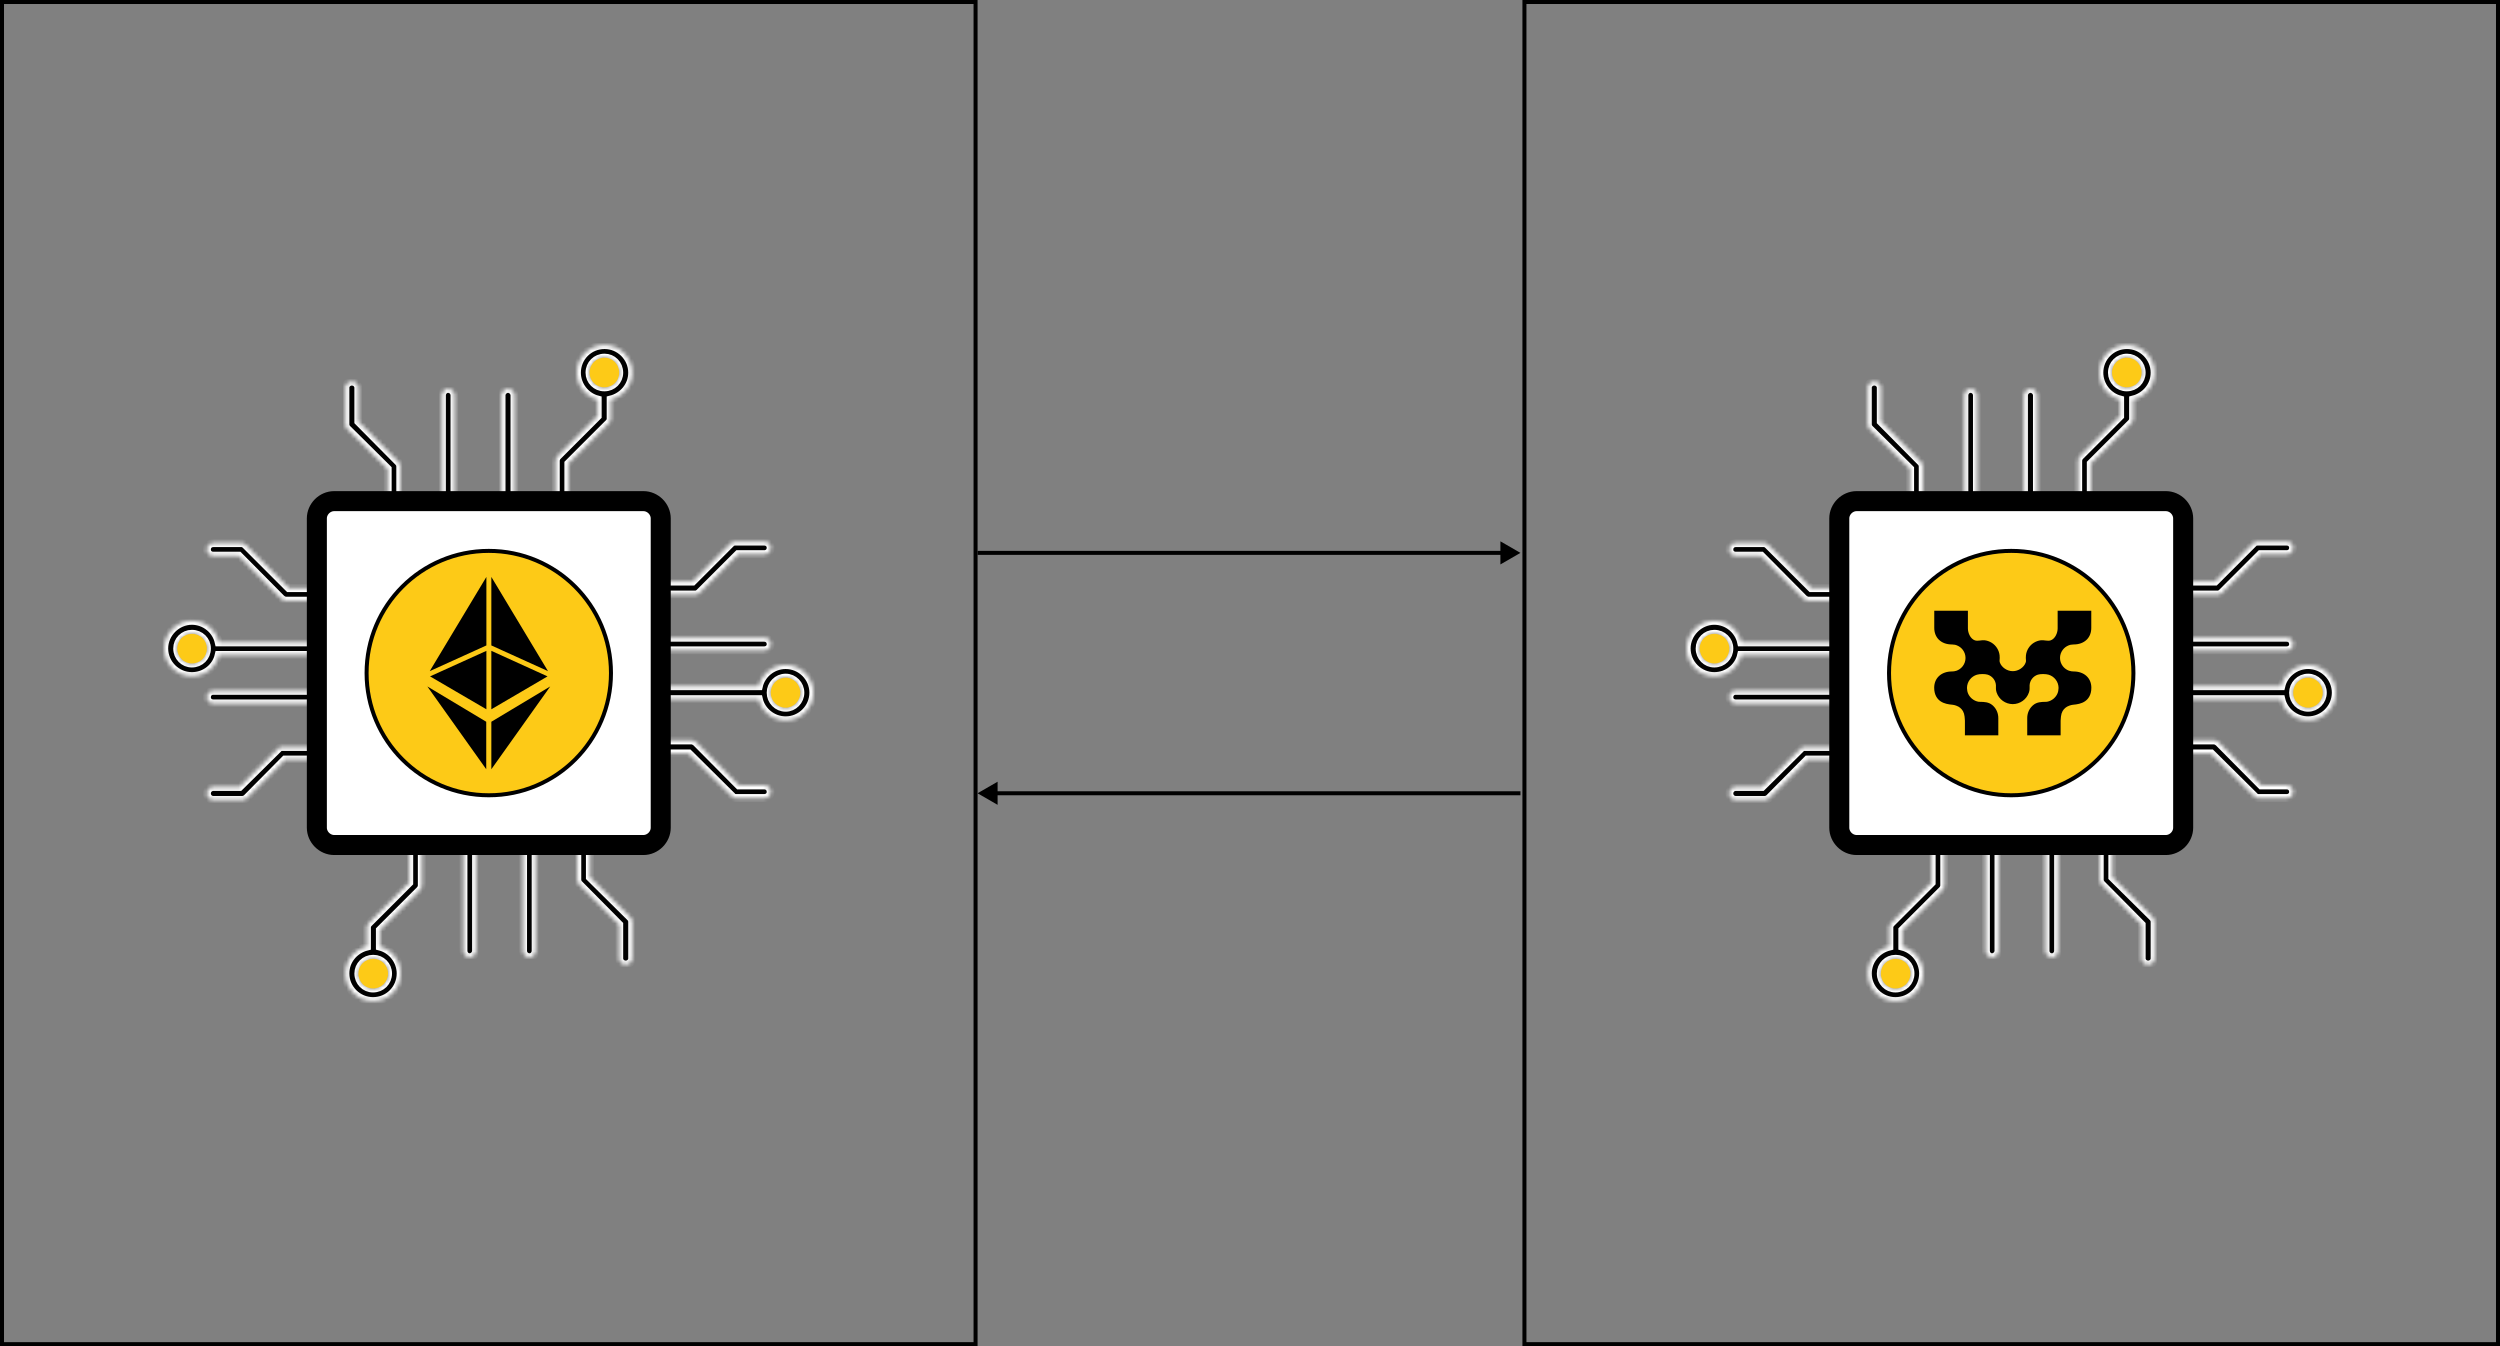
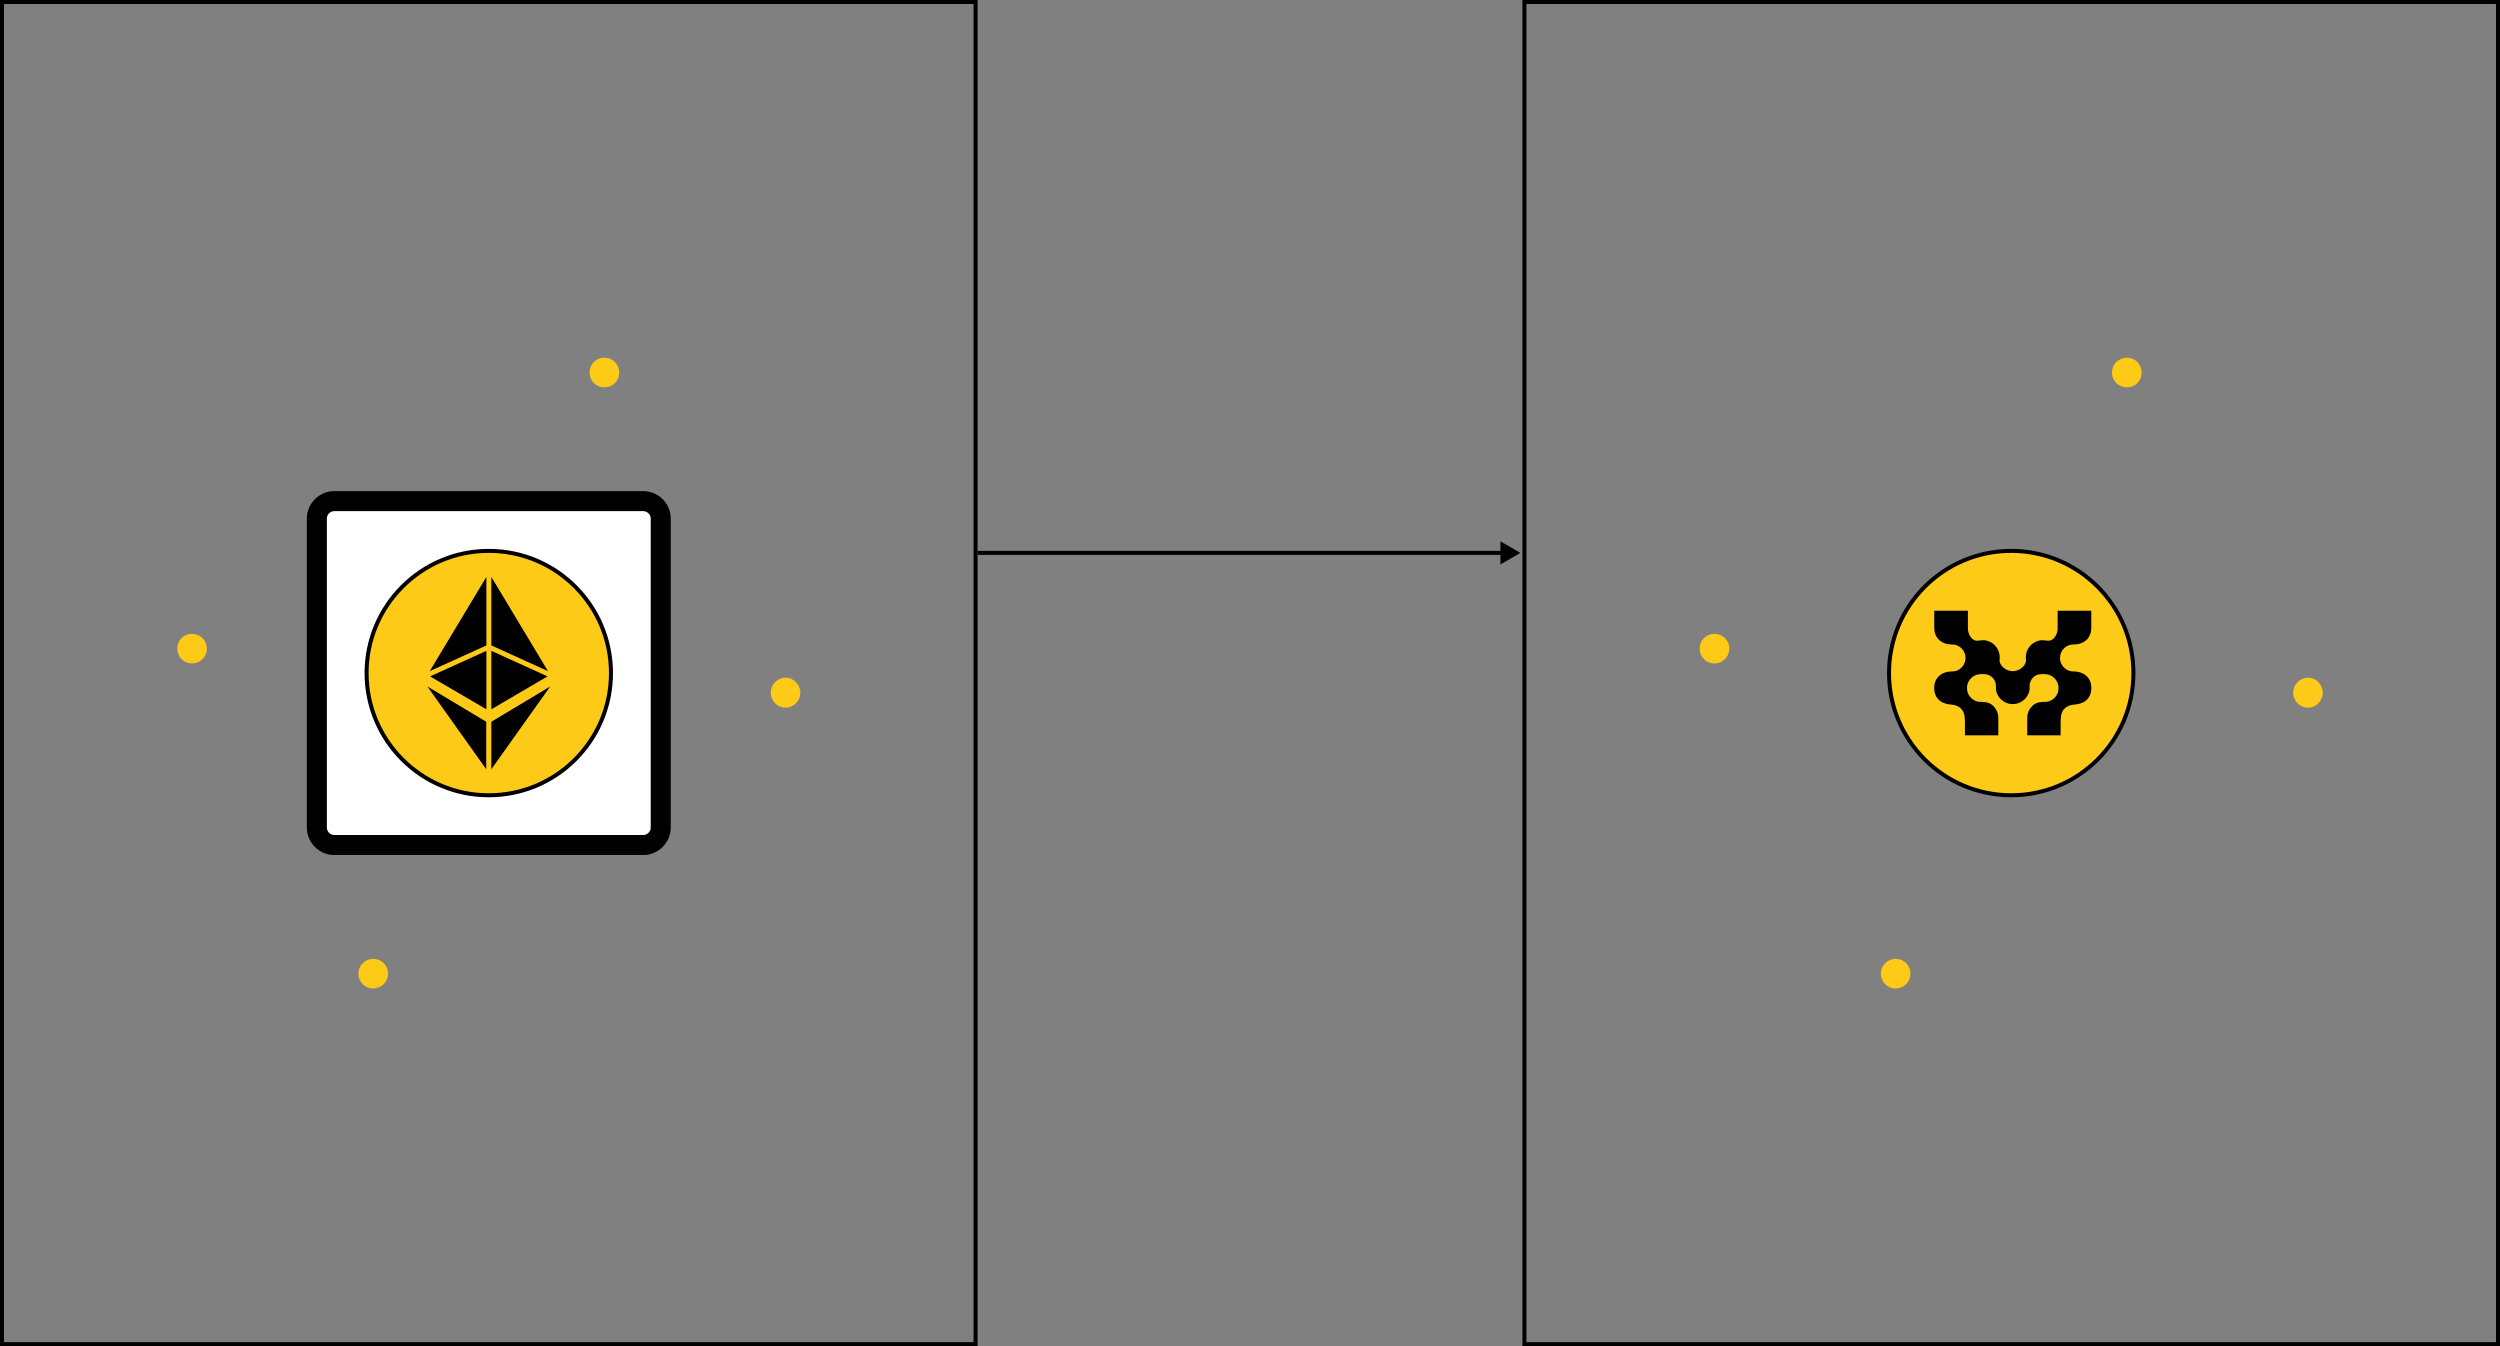
<svg xmlns="http://www.w3.org/2000/svg" width="624" height="336" viewBox="0 0 624 336" fill="none">
  <rect x="0" y="0" width="624" height="336" fill="#808080" stroke="none" />
  <mask id="path-1-inside-1_4866_17053" fill="white">
-     <path fill-rule="evenodd" clip-rule="evenodd" d="M160.593 211.584H147.249V218.976L157.329 228.96C157.617 229.248 157.809 229.632 157.809 230.112V239.232C157.809 240.096 157.041 240.768 156.177 240.768C155.313 240.768 154.545 240.096 154.545 239.232V230.784L144.561 220.704C144.273 220.416 144.081 220.032 144.081 219.552V211.584H133.713V237.312C133.713 238.176 133.041 238.944 132.177 238.944C131.217 238.944 130.545 238.176 130.545 237.312V211.584H118.833V237.312C118.833 238.176 118.065 238.944 117.201 238.944C116.337 238.944 115.665 238.176 115.665 237.312V211.584H105.297V220.992C105.297 221.376 105.105 221.856 104.817 222.144L94.833 232.128V236.256C97.809 237.024 100.017 239.808 100.017 242.976C100.017 246.816 96.945 249.888 93.105 249.888C89.361 249.888 86.193 246.816 86.193 242.976C86.193 239.712 88.497 237.024 91.569 236.256V231.456C91.569 231.072 91.761 230.688 92.049 230.4L102.129 220.32V211.584H83.409C80.625 211.584 78.417 209.376 78.417 206.592V189.6H71.121L61.617 199.2C61.329 199.488 60.849 199.68 60.465 199.68H53.265C52.305 199.68 51.633 198.912 51.633 198.048C51.633 197.184 52.305 196.416 53.265 196.416H59.793L69.393 186.912C69.681 186.528 70.065 186.432 70.449 186.432H78.417V175.584H53.265C52.305 175.584 51.633 174.912 51.633 174.048C51.633 173.088 52.305 172.416 53.265 172.416H78.417V163.488H54.609C53.937 166.56 51.153 168.768 47.889 168.768C44.145 168.768 40.977 165.696 40.977 161.856C40.977 158.112 44.145 154.944 47.889 154.944C51.153 154.944 53.937 157.248 54.609 160.32H78.417V149.952H71.409C71.025 149.952 70.641 149.76 70.257 149.472L59.601 138.72H53.265C52.305 138.72 51.633 138.048 51.633 137.184C51.633 136.224 52.305 135.552 53.265 135.552H60.273C60.657 135.552 61.041 135.744 61.329 136.032L72.081 146.784H78.417V129.408C78.417 126.624 80.625 124.416 83.409 124.416H96.753V117.024L86.673 107.04C86.385 106.752 86.193 106.368 86.193 105.888V96.768C86.193 95.904 86.961 95.232 87.825 95.232C88.689 95.232 89.457 95.904 89.457 96.768V105.216L99.441 115.296C99.729 115.584 99.921 115.968 99.921 116.448V124.416H110.289V98.688C110.289 97.824 110.961 97.056 111.825 97.056C112.785 97.056 113.457 97.824 113.457 98.688V124.416H125.169V98.688C125.169 97.824 125.937 97.056 126.801 97.056C127.665 97.056 128.433 97.824 128.433 98.688V124.416H138.705V115.008C138.705 114.624 138.897 114.144 139.185 113.856L149.169 103.872V99.744C146.193 98.976 143.985 96.192 143.985 93.024C143.985 89.184 147.057 86.112 150.897 86.112C154.641 86.112 157.809 89.184 157.809 93.024C157.809 96.288 155.505 98.976 152.433 99.744V104.544C152.433 104.928 152.241 105.312 151.953 105.6L141.873 115.68V124.416H160.593C163.377 124.416 165.585 126.624 165.585 129.408V145.152H172.881L182.385 135.648C182.673 135.264 183.153 135.168 183.537 135.168H190.737C191.697 135.168 192.369 135.84 192.369 136.704C192.369 137.664 191.697 138.336 190.737 138.336H184.209L174.609 147.936C174.321 148.224 173.937 148.416 173.553 148.416H165.585V159.168H190.737C191.697 159.168 192.369 159.84 192.369 160.8C192.369 161.664 191.697 162.336 190.737 162.336H165.585V171.264H189.393C190.065 168.288 192.849 165.984 196.113 165.984C199.857 165.984 203.025 169.056 203.025 172.896C203.025 176.736 199.857 179.808 196.113 179.808C192.849 179.808 190.065 177.504 189.393 174.528H165.585V184.8H172.593C172.977 184.8 173.361 184.992 173.745 185.28L184.401 196.032H190.737C191.697 196.032 192.369 196.704 192.369 197.664C192.369 198.528 191.697 199.2 190.737 199.2H183.729C183.345 199.2 182.961 199.104 182.673 198.72L171.921 188.064H165.585V206.592C165.585 209.376 163.377 211.584 160.593 211.584ZM81.585 148.32V148.416V161.856V174.048V187.968V206.592C81.585 207.552 82.449 208.416 83.409 208.416H160.593C161.553 208.416 162.417 207.552 162.417 206.592V129.408C162.417 128.448 161.553 127.584 160.593 127.584H140.337H126.801H111.825H98.289H83.409C82.449 127.584 81.585 128.448 81.585 129.408V148.32ZM47.889 158.208C45.873 158.208 44.241 159.84 44.241 161.856C44.241 163.968 45.873 165.6 47.889 165.6C50.001 165.6 51.633 163.968 51.633 161.856C51.633 159.84 50.001 158.208 47.889 158.208ZM196.113 169.152C194.001 169.152 192.369 170.88 192.369 172.896C192.369 174.912 194.001 176.64 196.113 176.64C198.129 176.64 199.761 174.912 199.761 172.896C199.761 170.88 198.129 169.152 196.113 169.152ZM93.201 239.328H93.105C91.089 239.328 89.457 240.96 89.457 242.976C89.457 245.088 91.089 246.72 93.105 246.72C95.217 246.72 96.849 245.088 96.849 242.976C96.849 240.96 95.217 239.328 93.201 239.328ZM150.801 96.672H150.897C152.913 96.672 154.545 95.04 154.545 93.024C154.545 90.912 152.913 89.28 150.897 89.28C148.785 89.28 147.153 90.912 147.153 93.024C147.153 95.04 148.785 96.672 150.801 96.672ZM122.001 186.624C111.729 186.624 103.377 178.272 103.377 168C103.377 157.728 111.729 149.376 122.001 149.376C126.993 149.376 131.601 151.392 135.153 154.848C138.609 158.4 140.625 163.008 140.625 168C140.625 178.272 132.273 186.624 122.001 186.624ZM122.001 152.64C113.553 152.64 106.641 159.552 106.641 168C106.641 176.448 113.553 183.36 122.001 183.36C130.449 183.36 137.361 176.448 137.361 168C137.361 163.872 135.825 160.032 132.849 157.152C129.969 154.176 126.129 152.64 122.001 152.64Z" />
-   </mask>
-   <path fill-rule="evenodd" clip-rule="evenodd" d="M160.593 211.584H147.249V218.976L157.329 228.96C157.617 229.248 157.809 229.632 157.809 230.112V239.232C157.809 240.096 157.041 240.768 156.177 240.768C155.313 240.768 154.545 240.096 154.545 239.232V230.784L144.561 220.704C144.273 220.416 144.081 220.032 144.081 219.552V211.584H133.713V237.312C133.713 238.176 133.041 238.944 132.177 238.944C131.217 238.944 130.545 238.176 130.545 237.312V211.584H118.833V237.312C118.833 238.176 118.065 238.944 117.201 238.944C116.337 238.944 115.665 238.176 115.665 237.312V211.584H105.297V220.992C105.297 221.376 105.105 221.856 104.817 222.144L94.833 232.128V236.256C97.809 237.024 100.017 239.808 100.017 242.976C100.017 246.816 96.945 249.888 93.105 249.888C89.361 249.888 86.193 246.816 86.193 242.976C86.193 239.712 88.497 237.024 91.569 236.256V231.456C91.569 231.072 91.761 230.688 92.049 230.4L102.129 220.32V211.584H83.409C80.625 211.584 78.417 209.376 78.417 206.592V189.6H71.121L61.617 199.2C61.329 199.488 60.849 199.68 60.465 199.68H53.265C52.305 199.68 51.633 198.912 51.633 198.048C51.633 197.184 52.305 196.416 53.265 196.416H59.793L69.393 186.912C69.681 186.528 70.065 186.432 70.449 186.432H78.417V175.584H53.265C52.305 175.584 51.633 174.912 51.633 174.048C51.633 173.088 52.305 172.416 53.265 172.416H78.417V163.488H54.609C53.937 166.56 51.153 168.768 47.889 168.768C44.145 168.768 40.977 165.696 40.977 161.856C40.977 158.112 44.145 154.944 47.889 154.944C51.153 154.944 53.937 157.248 54.609 160.32H78.417V149.952H71.409C71.025 149.952 70.641 149.76 70.257 149.472L59.601 138.72H53.265C52.305 138.72 51.633 138.048 51.633 137.184C51.633 136.224 52.305 135.552 53.265 135.552H60.273C60.657 135.552 61.041 135.744 61.329 136.032L72.081 146.784H78.417V129.408C78.417 126.624 80.625 124.416 83.409 124.416H96.753V117.024L86.673 107.04C86.385 106.752 86.193 106.368 86.193 105.888V96.768C86.193 95.904 86.961 95.232 87.825 95.232C88.689 95.232 89.457 95.904 89.457 96.768V105.216L99.441 115.296C99.729 115.584 99.921 115.968 99.921 116.448V124.416H110.289V98.688C110.289 97.824 110.961 97.056 111.825 97.056C112.785 97.056 113.457 97.824 113.457 98.688V124.416H125.169V98.688C125.169 97.824 125.937 97.056 126.801 97.056C127.665 97.056 128.433 97.824 128.433 98.688V124.416H138.705V115.008C138.705 114.624 138.897 114.144 139.185 113.856L149.169 103.872V99.744C146.193 98.976 143.985 96.192 143.985 93.024C143.985 89.184 147.057 86.112 150.897 86.112C154.641 86.112 157.809 89.184 157.809 93.024C157.809 96.288 155.505 98.976 152.433 99.744V104.544C152.433 104.928 152.241 105.312 151.953 105.6L141.873 115.68V124.416H160.593C163.377 124.416 165.585 126.624 165.585 129.408V145.152H172.881L182.385 135.648C182.673 135.264 183.153 135.168 183.537 135.168H190.737C191.697 135.168 192.369 135.84 192.369 136.704C192.369 137.664 191.697 138.336 190.737 138.336H184.209L174.609 147.936C174.321 148.224 173.937 148.416 173.553 148.416H165.585V159.168H190.737C191.697 159.168 192.369 159.84 192.369 160.8C192.369 161.664 191.697 162.336 190.737 162.336H165.585V171.264H189.393C190.065 168.288 192.849 165.984 196.113 165.984C199.857 165.984 203.025 169.056 203.025 172.896C203.025 176.736 199.857 179.808 196.113 179.808C192.849 179.808 190.065 177.504 189.393 174.528H165.585V184.8H172.593C172.977 184.8 173.361 184.992 173.745 185.28L184.401 196.032H190.737C191.697 196.032 192.369 196.704 192.369 197.664C192.369 198.528 191.697 199.2 190.737 199.2H183.729C183.345 199.2 182.961 199.104 182.673 198.72L171.921 188.064H165.585V206.592C165.585 209.376 163.377 211.584 160.593 211.584ZM81.585 148.32V148.416V161.856V174.048V187.968V206.592C81.585 207.552 82.449 208.416 83.409 208.416H160.593C161.553 208.416 162.417 207.552 162.417 206.592V129.408C162.417 128.448 161.553 127.584 160.593 127.584H140.337H126.801H111.825H98.289H83.409C82.449 127.584 81.585 128.448 81.585 129.408V148.32ZM47.889 158.208C45.873 158.208 44.241 159.84 44.241 161.856C44.241 163.968 45.873 165.6 47.889 165.6C50.001 165.6 51.633 163.968 51.633 161.856C51.633 159.84 50.001 158.208 47.889 158.208ZM196.113 169.152C194.001 169.152 192.369 170.88 192.369 172.896C192.369 174.912 194.001 176.64 196.113 176.64C198.129 176.64 199.761 174.912 199.761 172.896C199.761 170.88 198.129 169.152 196.113 169.152ZM93.201 239.328H93.105C91.089 239.328 89.457 240.96 89.457 242.976C89.457 245.088 91.089 246.72 93.105 246.72C95.217 246.72 96.849 245.088 96.849 242.976C96.849 240.96 95.217 239.328 93.201 239.328ZM150.801 96.672H150.897C152.913 96.672 154.545 95.04 154.545 93.024C154.545 90.912 152.913 89.28 150.897 89.28C148.785 89.28 147.153 90.912 147.153 93.024C147.153 95.04 148.785 96.672 150.801 96.672ZM122.001 186.624C111.729 186.624 103.377 178.272 103.377 168C103.377 157.728 111.729 149.376 122.001 149.376C126.993 149.376 131.601 151.392 135.153 154.848C138.609 158.4 140.625 163.008 140.625 168C140.625 178.272 132.273 186.624 122.001 186.624ZM122.001 152.64C113.553 152.64 106.641 159.552 106.641 168C106.641 176.448 113.553 183.36 122.001 183.36C130.449 183.36 137.361 176.448 137.361 168C137.361 163.872 135.825 160.032 132.849 157.152C129.969 154.176 126.129 152.64 122.001 152.64Z" fill="black" stroke="white" stroke-width="2" mask="url(#path-1-inside-1_4866_17053)" />
+     </mask>
  <path d="M83.41 210.916H160.594C162.935 210.916 164.918 208.933 164.918 206.592V129.408C164.918 127.067 162.935 125.084 160.594 125.084H83.41C81.069 125.084 79.086 127.067 79.086 129.408V148.32V206.592C79.086 208.933 81.069 210.916 83.41 210.916ZM122.002 151.876C130.893 151.876 138.126 159.109 138.126 168C138.126 176.891 130.893 184.124 122.002 184.124C113.111 184.124 105.878 176.891 105.878 168C105.878 159.109 113.111 151.876 122.002 151.876Z" fill="white" stroke="black" stroke-width="5" />
  <path fill-rule="evenodd" clip-rule="evenodd" d="M106.642 168C106.642 176.448 113.554 183.36 122.002 183.36C130.45 183.36 137.362 176.448 137.362 168C137.362 159.456 130.546 152.64 122.002 152.64C113.554 152.64 106.642 159.552 106.642 168ZM147.154 93.024C147.154 95.04 148.786 96.672 150.802 96.672C153.01 96.672 154.546 95.04 154.546 93.024C154.546 90.912 152.914 89.28 150.898 89.28C148.786 89.28 147.154 90.912 147.154 93.024ZM196.114 169.152C194.002 169.152 192.37 170.88 192.37 172.896C192.37 174.912 194.002 176.64 196.114 176.64C198.13 176.64 199.762 174.912 199.762 172.896C199.762 170.88 198.13 169.152 196.114 169.152ZM96.85 242.976C96.85 240.96 95.218 239.328 93.202 239.328C91.09 239.328 89.458 240.96 89.458 242.976C89.458 245.088 91.09 246.72 93.106 246.72C95.218 246.72 96.85 245.088 96.85 242.976ZM47.89 165.6C50.002 165.6 51.634 163.968 51.634 161.856C51.634 159.84 50.002 158.208 47.89 158.208C45.874 158.208 44.242 159.84 44.242 161.856C44.242 163.968 45.874 165.6 47.89 165.6Z" fill="#FDCA17" />
  <g clip-path="url(#clip0_4866_17053)">
    <path d="M152.5 168C152.5 184.845 138.845 198.5 122 198.5C105.155 198.5 91.5 184.845 91.5 168C91.5 151.155 105.155 137.5 122 137.5C138.845 137.5 152.5 151.155 152.5 168Z" fill="#FDCA17" stroke="black" />
    <g clip-path="url(#clip1_4866_17053)">
      <path d="M122.639 180.15V192L137.339 171.338L122.639 180.15ZM136.777 167.513L122.639 144V161.1L136.777 167.513ZM122.639 162.45V177.037L136.664 168.825L122.639 162.45ZM107.264 167.513L121.402 144V161.1L107.264 167.513ZM121.402 162.45V177.037L107.339 168.825L121.402 162.45ZM121.364 180.15V192L106.664 171.338L121.364 180.15Z" fill="black" />
    </g>
  </g>
  <mask id="path-6-inside-2_4866_17053" fill="white">
    <path fill-rule="evenodd" clip-rule="evenodd" d="M540.593 211.584H527.249V218.976L537.329 228.96C537.617 229.248 537.809 229.632 537.809 230.112V239.232C537.809 240.096 537.041 240.768 536.177 240.768C535.313 240.768 534.545 240.096 534.545 239.232V230.784L524.561 220.704C524.273 220.416 524.081 220.032 524.081 219.552V211.584H513.713V237.312C513.713 238.176 513.041 238.944 512.177 238.944C511.217 238.944 510.545 238.176 510.545 237.312V211.584H498.833V237.312C498.833 238.176 498.065 238.944 497.201 238.944C496.337 238.944 495.665 238.176 495.665 237.312V211.584H485.297V220.992C485.297 221.376 485.105 221.856 484.817 222.144L474.833 232.128V236.256C477.809 237.024 480.017 239.808 480.017 242.976C480.017 246.816 476.945 249.888 473.105 249.888C469.361 249.888 466.193 246.816 466.193 242.976C466.193 239.712 468.497 237.024 471.569 236.256V231.456C471.569 231.072 471.761 230.688 472.049 230.4L482.129 220.32V211.584H463.409C460.625 211.584 458.417 209.376 458.417 206.592V189.6H451.121L441.617 199.2C441.329 199.488 440.849 199.68 440.465 199.68H433.265C432.305 199.68 431.633 198.912 431.633 198.048C431.633 197.184 432.305 196.416 433.265 196.416H439.793L449.393 186.912C449.681 186.528 450.065 186.432 450.449 186.432H458.417V175.584H433.265C432.305 175.584 431.633 174.912 431.633 174.048C431.633 173.088 432.305 172.416 433.265 172.416H458.417V163.488H434.609C433.937 166.56 431.153 168.768 427.889 168.768C424.145 168.768 420.977 165.696 420.977 161.856C420.977 158.112 424.145 154.944 427.889 154.944C431.153 154.944 433.937 157.248 434.609 160.32H458.417V149.952H451.409C451.025 149.952 450.641 149.76 450.257 149.472L439.601 138.72H433.265C432.305 138.72 431.633 138.048 431.633 137.184C431.633 136.224 432.305 135.552 433.265 135.552H440.273C440.657 135.552 441.041 135.744 441.329 136.032L452.081 146.784H458.417V129.408C458.417 126.624 460.625 124.416 463.409 124.416H476.753V117.024L466.673 107.04C466.385 106.752 466.193 106.368 466.193 105.888V96.768C466.193 95.904 466.961 95.232 467.825 95.232C468.689 95.232 469.457 95.904 469.457 96.768V105.216L479.441 115.296C479.729 115.584 479.921 115.968 479.921 116.448V124.416H490.289V98.688C490.289 97.824 490.961 97.056 491.825 97.056C492.785 97.056 493.457 97.824 493.457 98.688V124.416H505.169V98.688C505.169 97.824 505.937 97.056 506.801 97.056C507.665 97.056 508.433 97.824 508.433 98.688V124.416H518.705V115.008C518.705 114.624 518.897 114.144 519.185 113.856L529.169 103.872V99.744C526.193 98.976 523.985 96.192 523.985 93.024C523.985 89.184 527.057 86.112 530.897 86.112C534.641 86.112 537.809 89.184 537.809 93.024C537.809 96.288 535.505 98.976 532.433 99.744V104.544C532.433 104.928 532.241 105.312 531.953 105.6L521.873 115.68V124.416H540.593C543.377 124.416 545.585 126.624 545.585 129.408V145.152H552.881L562.385 135.648C562.673 135.264 563.153 135.168 563.537 135.168H570.737C571.697 135.168 572.369 135.84 572.369 136.704C572.369 137.664 571.697 138.336 570.737 138.336H564.209L554.609 147.936C554.321 148.224 553.937 148.416 553.553 148.416H545.585V159.168H570.737C571.697 159.168 572.369 159.84 572.369 160.8C572.369 161.664 571.697 162.336 570.737 162.336H545.585V171.264H569.393C570.065 168.288 572.849 165.984 576.113 165.984C579.857 165.984 583.025 169.056 583.025 172.896C583.025 176.736 579.857 179.808 576.113 179.808C572.849 179.808 570.065 177.504 569.393 174.528H545.585V184.8H552.593C552.977 184.8 553.361 184.992 553.745 185.28L564.401 196.032H570.737C571.697 196.032 572.369 196.704 572.369 197.664C572.369 198.528 571.697 199.2 570.737 199.2H563.729C563.345 199.2 562.961 199.104 562.673 198.72L551.921 188.064H545.585V206.592C545.585 209.376 543.377 211.584 540.593 211.584ZM461.585 148.32V148.416V161.856V174.048V187.968V206.592C461.585 207.552 462.449 208.416 463.409 208.416H540.593C541.553 208.416 542.417 207.552 542.417 206.592V129.408C542.417 128.448 541.553 127.584 540.593 127.584H520.337H506.801H491.825H478.289H463.409C462.449 127.584 461.585 128.448 461.585 129.408V148.32ZM427.889 158.208C425.873 158.208 424.241 159.84 424.241 161.856C424.241 163.968 425.873 165.6 427.889 165.6C430.001 165.6 431.633 163.968 431.633 161.856C431.633 159.84 430.001 158.208 427.889 158.208ZM576.113 169.152C574.001 169.152 572.369 170.88 572.369 172.896C572.369 174.912 574.001 176.64 576.113 176.64C578.129 176.64 579.761 174.912 579.761 172.896C579.761 170.88 578.129 169.152 576.113 169.152ZM473.201 239.328H473.105C471.089 239.328 469.457 240.96 469.457 242.976C469.457 245.088 471.089 246.72 473.105 246.72C475.217 246.72 476.849 245.088 476.849 242.976C476.849 240.96 475.217 239.328 473.201 239.328ZM530.801 96.672H530.897C532.913 96.672 534.545 95.04 534.545 93.024C534.545 90.912 532.913 89.28 530.897 89.28C528.785 89.28 527.153 90.912 527.153 93.024C527.153 95.04 528.785 96.672 530.801 96.672ZM502.001 186.624C491.729 186.624 483.377 178.272 483.377 168C483.377 157.728 491.729 149.376 502.001 149.376C506.993 149.376 511.601 151.392 515.153 154.848C518.609 158.4 520.625 163.008 520.625 168C520.625 178.272 512.273 186.624 502.001 186.624ZM502.001 152.64C493.553 152.64 486.641 159.552 486.641 168C486.641 176.448 493.553 183.36 502.001 183.36C510.449 183.36 517.361 176.448 517.361 168C517.361 163.872 515.825 160.032 512.849 157.152C509.969 154.176 506.129 152.64 502.001 152.64Z" />
  </mask>
-   <path fill-rule="evenodd" clip-rule="evenodd" d="M540.593 211.584H527.249V218.976L537.329 228.96C537.617 229.248 537.809 229.632 537.809 230.112V239.232C537.809 240.096 537.041 240.768 536.177 240.768C535.313 240.768 534.545 240.096 534.545 239.232V230.784L524.561 220.704C524.273 220.416 524.081 220.032 524.081 219.552V211.584H513.713V237.312C513.713 238.176 513.041 238.944 512.177 238.944C511.217 238.944 510.545 238.176 510.545 237.312V211.584H498.833V237.312C498.833 238.176 498.065 238.944 497.201 238.944C496.337 238.944 495.665 238.176 495.665 237.312V211.584H485.297V220.992C485.297 221.376 485.105 221.856 484.817 222.144L474.833 232.128V236.256C477.809 237.024 480.017 239.808 480.017 242.976C480.017 246.816 476.945 249.888 473.105 249.888C469.361 249.888 466.193 246.816 466.193 242.976C466.193 239.712 468.497 237.024 471.569 236.256V231.456C471.569 231.072 471.761 230.688 472.049 230.4L482.129 220.32V211.584H463.409C460.625 211.584 458.417 209.376 458.417 206.592V189.6H451.121L441.617 199.2C441.329 199.488 440.849 199.68 440.465 199.68H433.265C432.305 199.68 431.633 198.912 431.633 198.048C431.633 197.184 432.305 196.416 433.265 196.416H439.793L449.393 186.912C449.681 186.528 450.065 186.432 450.449 186.432H458.417V175.584H433.265C432.305 175.584 431.633 174.912 431.633 174.048C431.633 173.088 432.305 172.416 433.265 172.416H458.417V163.488H434.609C433.937 166.56 431.153 168.768 427.889 168.768C424.145 168.768 420.977 165.696 420.977 161.856C420.977 158.112 424.145 154.944 427.889 154.944C431.153 154.944 433.937 157.248 434.609 160.32H458.417V149.952H451.409C451.025 149.952 450.641 149.76 450.257 149.472L439.601 138.72H433.265C432.305 138.72 431.633 138.048 431.633 137.184C431.633 136.224 432.305 135.552 433.265 135.552H440.273C440.657 135.552 441.041 135.744 441.329 136.032L452.081 146.784H458.417V129.408C458.417 126.624 460.625 124.416 463.409 124.416H476.753V117.024L466.673 107.04C466.385 106.752 466.193 106.368 466.193 105.888V96.768C466.193 95.904 466.961 95.232 467.825 95.232C468.689 95.232 469.457 95.904 469.457 96.768V105.216L479.441 115.296C479.729 115.584 479.921 115.968 479.921 116.448V124.416H490.289V98.688C490.289 97.824 490.961 97.056 491.825 97.056C492.785 97.056 493.457 97.824 493.457 98.688V124.416H505.169V98.688C505.169 97.824 505.937 97.056 506.801 97.056C507.665 97.056 508.433 97.824 508.433 98.688V124.416H518.705V115.008C518.705 114.624 518.897 114.144 519.185 113.856L529.169 103.872V99.744C526.193 98.976 523.985 96.192 523.985 93.024C523.985 89.184 527.057 86.112 530.897 86.112C534.641 86.112 537.809 89.184 537.809 93.024C537.809 96.288 535.505 98.976 532.433 99.744V104.544C532.433 104.928 532.241 105.312 531.953 105.6L521.873 115.68V124.416H540.593C543.377 124.416 545.585 126.624 545.585 129.408V145.152H552.881L562.385 135.648C562.673 135.264 563.153 135.168 563.537 135.168H570.737C571.697 135.168 572.369 135.84 572.369 136.704C572.369 137.664 571.697 138.336 570.737 138.336H564.209L554.609 147.936C554.321 148.224 553.937 148.416 553.553 148.416H545.585V159.168H570.737C571.697 159.168 572.369 159.84 572.369 160.8C572.369 161.664 571.697 162.336 570.737 162.336H545.585V171.264H569.393C570.065 168.288 572.849 165.984 576.113 165.984C579.857 165.984 583.025 169.056 583.025 172.896C583.025 176.736 579.857 179.808 576.113 179.808C572.849 179.808 570.065 177.504 569.393 174.528H545.585V184.8H552.593C552.977 184.8 553.361 184.992 553.745 185.28L564.401 196.032H570.737C571.697 196.032 572.369 196.704 572.369 197.664C572.369 198.528 571.697 199.2 570.737 199.2H563.729C563.345 199.2 562.961 199.104 562.673 198.72L551.921 188.064H545.585V206.592C545.585 209.376 543.377 211.584 540.593 211.584ZM461.585 148.32V148.416V161.856V174.048V187.968V206.592C461.585 207.552 462.449 208.416 463.409 208.416H540.593C541.553 208.416 542.417 207.552 542.417 206.592V129.408C542.417 128.448 541.553 127.584 540.593 127.584H520.337H506.801H491.825H478.289H463.409C462.449 127.584 461.585 128.448 461.585 129.408V148.32ZM427.889 158.208C425.873 158.208 424.241 159.84 424.241 161.856C424.241 163.968 425.873 165.6 427.889 165.6C430.001 165.6 431.633 163.968 431.633 161.856C431.633 159.84 430.001 158.208 427.889 158.208ZM576.113 169.152C574.001 169.152 572.369 170.88 572.369 172.896C572.369 174.912 574.001 176.64 576.113 176.64C578.129 176.64 579.761 174.912 579.761 172.896C579.761 170.88 578.129 169.152 576.113 169.152ZM473.201 239.328H473.105C471.089 239.328 469.457 240.96 469.457 242.976C469.457 245.088 471.089 246.72 473.105 246.72C475.217 246.72 476.849 245.088 476.849 242.976C476.849 240.96 475.217 239.328 473.201 239.328ZM530.801 96.672H530.897C532.913 96.672 534.545 95.04 534.545 93.024C534.545 90.912 532.913 89.28 530.897 89.28C528.785 89.28 527.153 90.912 527.153 93.024C527.153 95.04 528.785 96.672 530.801 96.672ZM502.001 186.624C491.729 186.624 483.377 178.272 483.377 168C483.377 157.728 491.729 149.376 502.001 149.376C506.993 149.376 511.601 151.392 515.153 154.848C518.609 158.4 520.625 163.008 520.625 168C520.625 178.272 512.273 186.624 502.001 186.624ZM502.001 152.64C493.553 152.64 486.641 159.552 486.641 168C486.641 176.448 493.553 183.36 502.001 183.36C510.449 183.36 517.361 176.448 517.361 168C517.361 163.872 515.825 160.032 512.849 157.152C509.969 154.176 506.129 152.64 502.001 152.64Z" fill="black" stroke="white" stroke-width="2" mask="url(#path-6-inside-2_4866_17053)" />
-   <path d="M463.41 210.916H540.594C542.935 210.916 544.918 208.933 544.918 206.592V129.408C544.918 127.067 542.935 125.084 540.594 125.084H463.41C461.069 125.084 459.086 127.067 459.086 129.408V148.32V206.592C459.086 208.933 461.069 210.916 463.41 210.916ZM502.002 151.876C510.893 151.876 518.126 159.109 518.126 168C518.126 176.891 510.893 184.124 502.002 184.124C493.111 184.124 485.878 176.891 485.878 168C485.878 159.109 493.111 151.876 502.002 151.876Z" fill="white" stroke="black" stroke-width="5" />
  <path fill-rule="evenodd" clip-rule="evenodd" d="M486.642 168C486.642 176.448 493.554 183.36 502.002 183.36C510.45 183.36 517.362 176.448 517.362 168C517.362 159.456 510.546 152.64 502.002 152.64C493.554 152.64 486.642 159.552 486.642 168ZM527.154 93.024C527.154 95.04 528.786 96.672 530.802 96.672C533.01 96.672 534.546 95.04 534.546 93.024C534.546 90.912 532.914 89.28 530.898 89.28C528.786 89.28 527.154 90.912 527.154 93.024ZM576.114 169.152C574.002 169.152 572.37 170.88 572.37 172.896C572.37 174.912 574.002 176.64 576.114 176.64C578.13 176.64 579.762 174.912 579.762 172.896C579.762 170.88 578.13 169.152 576.114 169.152ZM476.85 242.976C476.85 240.96 475.218 239.328 473.202 239.328C471.09 239.328 469.458 240.96 469.458 242.976C469.458 245.088 471.09 246.72 473.106 246.72C475.218 246.72 476.85 245.088 476.85 242.976ZM427.89 165.6C430.002 165.6 431.634 163.968 431.634 161.856C431.634 159.84 430.002 158.208 427.89 158.208C425.874 158.208 424.242 159.84 424.242 161.856C424.242 163.968 425.874 165.6 427.89 165.6Z" fill="#FDCA17" />
  <g clip-path="url(#clip2_4866_17053)">
    <path d="M532.5 168C532.5 184.845 518.845 198.5 502 198.5C485.155 198.5 471.5 184.845 471.5 168C471.5 151.155 485.155 137.5 502 137.5C518.845 137.5 532.5 151.155 532.5 168Z" fill="#FDCA17" stroke="black" />
    <g clip-path="url(#clip3_4866_17053)">
      <path d="M517.552 167.596C517.201 167.596 516.854 167.542 516.523 167.437L516.481 167.424C516.444 167.414 516.405 167.401 516.361 167.386C516.263 167.353 516.156 167.303 516.035 167.238L515.996 167.217C515.558 166.988 515.168 166.659 514.867 166.264C513.951 165.06 513.953 163.382 514.874 162.182C515.249 161.694 515.747 161.318 516.316 161.093L516.372 161.069C516.544 160.997 516.669 160.957 516.766 160.945L516.874 160.927C517.096 160.882 517.324 160.859 517.553 160.859C518.927 160.859 520.075 160.435 520.872 159.633C521.609 158.891 521.993 157.869 521.984 156.677V152.447H513.589V155.235C513.589 155.778 513.588 156.321 513.589 156.864C513.591 157.961 512.968 159.46 511.826 159.841C511.099 160.084 510.197 159.721 509.425 159.81C508.79 159.883 508.175 160.1 507.635 160.441C506.55 161.127 505.817 162.292 505.677 163.568C505.622 164.06 505.653 164.426 505.675 164.695C505.7 164.993 505.708 165.083 505.603 165.381C505.398 165.962 504.958 166.502 504.367 166.901C503.775 167.3 503.095 167.52 502.451 167.52L502.388 167.519L502.325 167.52C501.682 167.52 501.001 167.3 500.41 166.901C499.818 166.503 499.379 165.962 499.174 165.381C499.069 165.083 499.076 164.993 499.101 164.695C499.124 164.427 499.154 164.06 499.1 163.568C498.959 162.292 498.226 161.127 497.142 160.441C496.602 160.1 495.986 159.883 495.352 159.81C494.58 159.721 493.678 160.084 492.95 159.841C491.808 159.46 491.185 157.961 491.188 156.864C491.189 156.321 491.188 155.778 491.188 155.235V152.447H482.792V156.677C482.782 157.869 483.167 158.891 483.904 159.633C484.7 160.435 485.848 160.859 487.222 160.859C487.451 160.859 487.679 160.882 487.901 160.927L488.009 160.945C488.107 160.958 488.231 160.997 488.403 161.069L488.459 161.093C489.028 161.318 489.527 161.694 489.901 162.182C490.822 163.382 490.825 165.06 489.908 166.264C489.608 166.659 489.217 166.988 488.779 167.217L488.74 167.238C488.62 167.303 488.513 167.352 488.414 167.386C488.37 167.401 488.331 167.414 488.294 167.424L488.253 167.437C487.921 167.543 487.575 167.596 487.223 167.596C484.561 167.596 482.773 169.232 482.773 171.665C482.773 173.565 483.64 174.551 484.368 175.043C485.255 175.644 486.325 175.814 487.35 175.908L487.421 175.916C487.693 175.951 487.922 176.007 488.185 176.102L488.312 176.15L488.334 176.158C489.024 176.393 489.602 176.874 489.962 177.512C490.165 177.873 490.306 178.345 490.358 178.841C490.379 179.036 490.392 179.225 490.406 179.411C490.416 179.553 490.427 179.713 490.443 179.873V183.537H498.778V179.222C498.778 178.114 498.356 177.038 497.571 176.254C497.543 176.226 497.514 176.199 497.485 176.171C497.423 176.113 497.365 176.063 497.319 176.024L497.291 175.999C496.387 175.217 495.213 175.197 494.354 175.181H494.345C494.202 175.178 494.066 175.176 493.946 175.17L493.817 175.15L493.541 175.089L493.281 175.008L493.001 174.897C492.707 174.764 492.433 174.59 492.19 174.384L492.136 174.337C491.359 173.643 490.974 172.788 490.958 171.723C490.96 170.962 491.204 170.241 491.662 169.637C492.11 169.049 492.743 168.611 493.446 168.404C494.158 168.194 495.486 168.189 496.127 168.394C497.293 168.766 498.121 169.835 498.187 171.056C498.192 171.156 498.188 171.262 498.183 171.386C498.17 171.744 498.152 172.234 498.359 172.854C498.943 174.578 500.56 175.741 502.387 175.749C504.214 175.74 505.831 174.578 506.415 172.854C506.622 172.235 506.604 171.744 506.59 171.386C506.586 171.262 506.582 171.156 506.587 171.056C506.652 169.835 507.48 168.766 508.647 168.394C509.288 168.189 510.616 168.194 511.328 168.404C512.031 168.611 512.665 169.049 513.111 169.637C513.57 170.241 513.814 170.962 513.816 171.723C513.8 172.788 513.415 173.643 512.638 174.337L512.584 174.384C512.341 174.59 512.067 174.764 511.773 174.897L511.493 175.008L511.233 175.089L510.957 175.15L510.828 175.17C510.709 175.176 510.572 175.178 510.429 175.181H510.419C509.562 175.197 508.386 175.217 507.483 175.999L507.455 176.024C507.409 176.063 507.351 176.113 507.289 176.171C507.26 176.199 507.231 176.226 507.203 176.254C506.418 177.038 505.996 178.114 505.996 179.222V183.537H514.331V179.873C514.347 179.713 514.358 179.553 514.368 179.411C514.382 179.225 514.395 179.036 514.416 178.841C514.468 178.345 514.609 177.873 514.812 177.512C515.172 176.874 515.75 176.393 516.44 176.158L516.462 176.15L516.589 176.102C516.852 176.008 517.081 175.952 517.353 175.916L517.424 175.908C518.449 175.814 519.519 175.644 520.406 175.043C521.133 174.551 522.001 173.565 522.001 171.665C522.001 169.232 520.212 167.596 517.551 167.596L517.552 167.596Z" fill="black" />
    </g>
  </g>
  <rect x="380.5" y="0.5" width="243" height="335" stroke="black" />
  <rect x="0.5" y="0.5" width="243" height="335" stroke="black" />
-   <path d="M244 198L249 200.887L249 195.113L244 198ZM379.5 197.5L248.5 197.5L248.5 198.5L379.5 198.5L379.5 197.5Z" fill="black" />
  <path d="M379.5 138L374.5 135.113L374.5 140.887L379.5 138ZM244 138.5L375 138.5L375 137.5L244 137.5L244 138.5Z" fill="black" />
  <defs>
    <clipPath id="clip0_4866_17053">
      <rect width="62" height="62" fill="white" transform="translate(91 137)" />
    </clipPath>
    <clipPath id="clip1_4866_17053">
      <rect width="48" height="48" fill="white" transform="translate(98 144)" />
    </clipPath>
    <clipPath id="clip2_4866_17053">
      <rect width="62" height="62" fill="white" transform="translate(471 137)" />
    </clipPath>
    <clipPath id="clip3_4866_17053">
      <rect width="39.227" height="31.09" fill="white" transform="translate(482.773 152.442)" />
    </clipPath>
  </defs>
</svg>